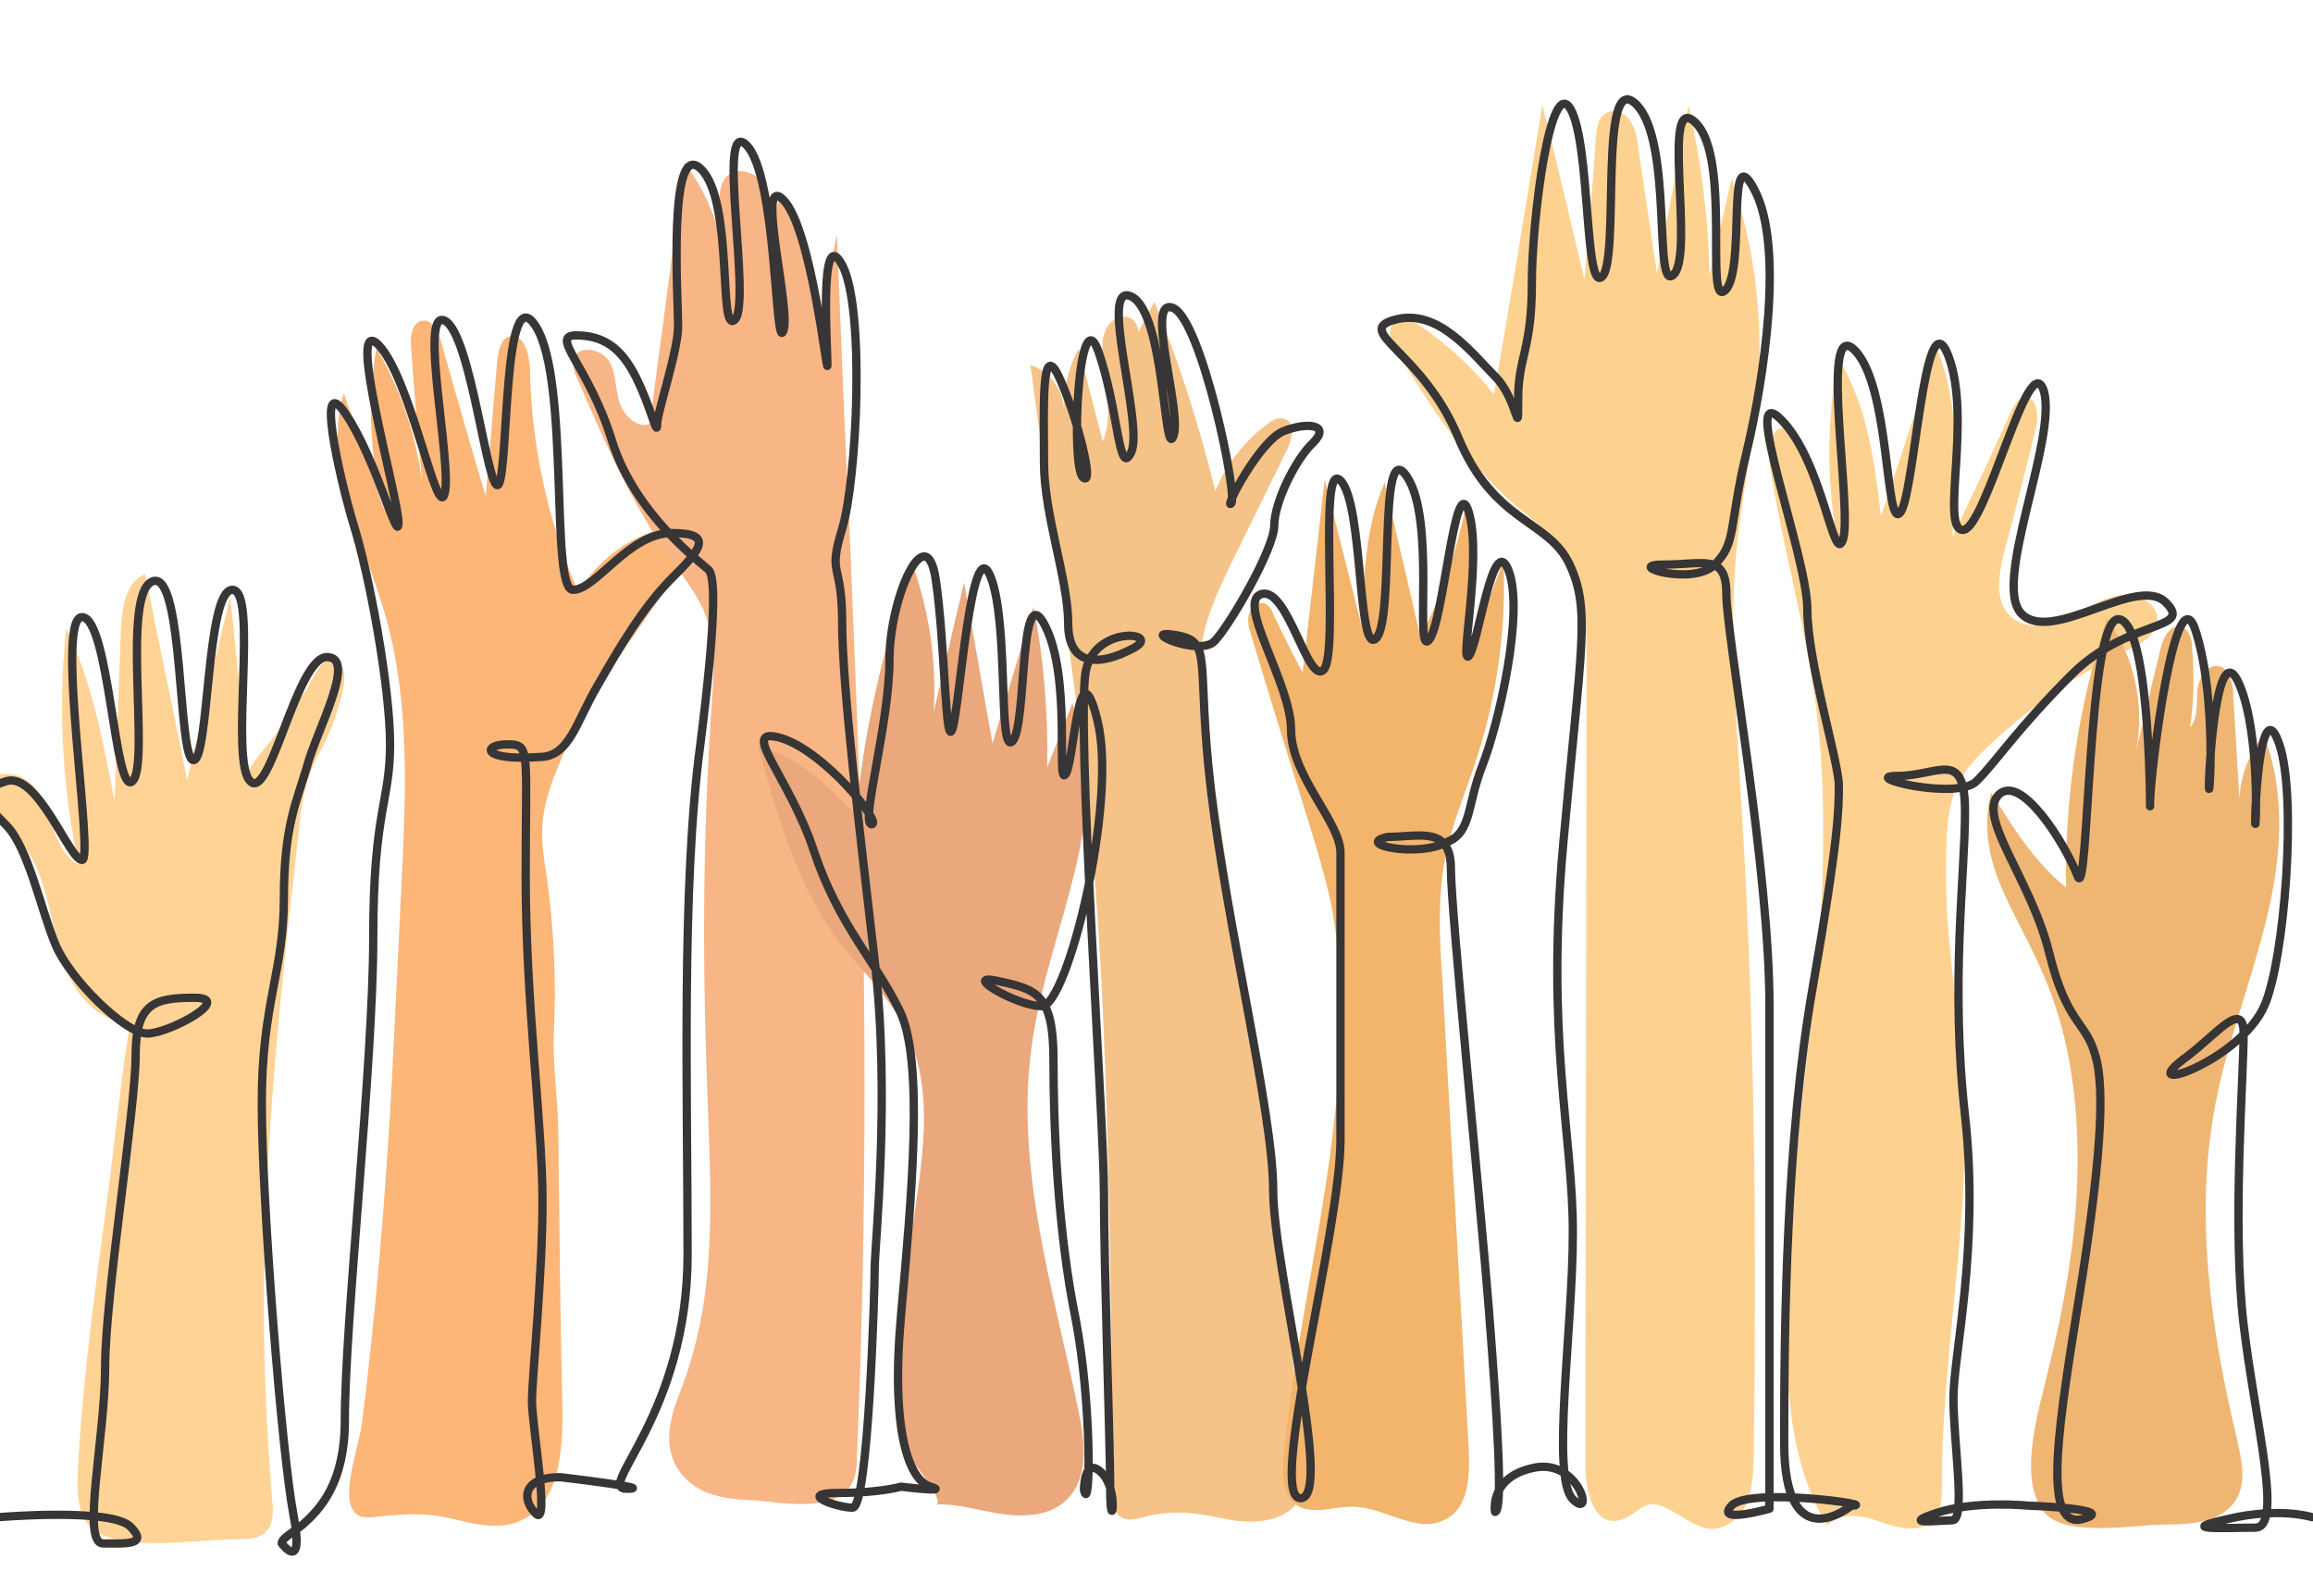
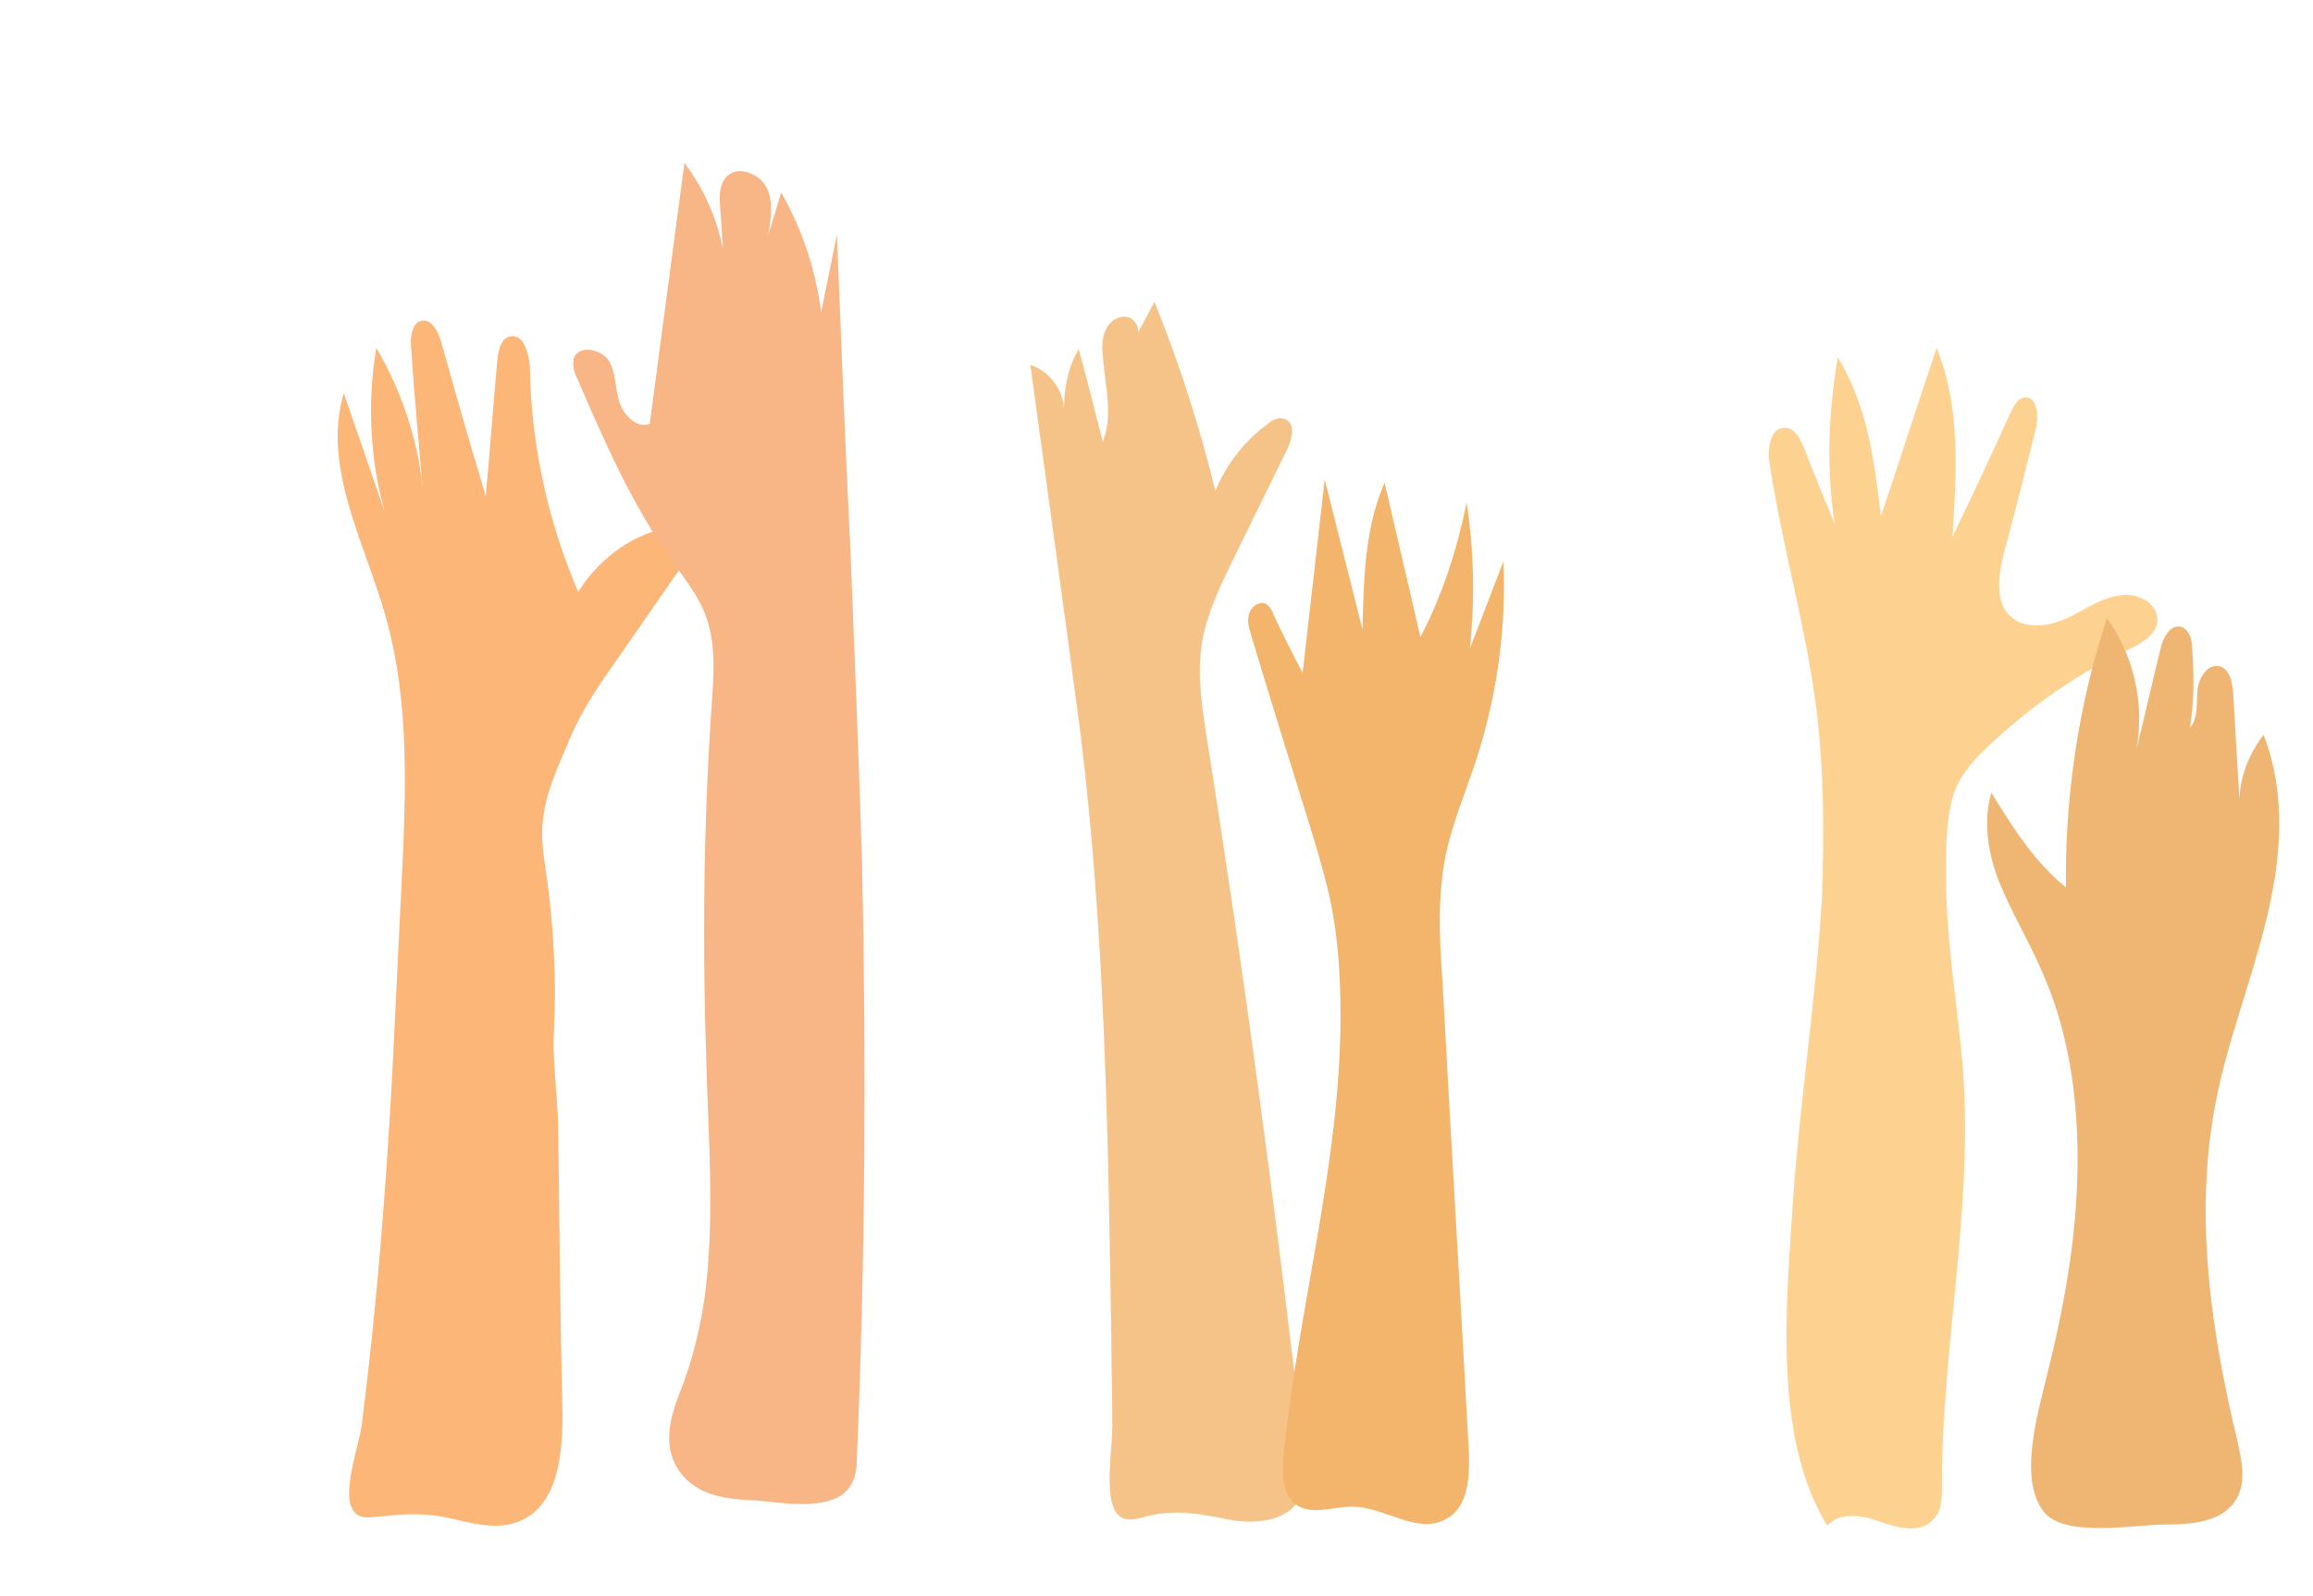
<svg xmlns="http://www.w3.org/2000/svg" id="Layer_1" x="0px" y="0px" viewBox="0 0 220 151.8" style="enable-background:new 0 0 220 151.8;" xml:space="preserve">
  <style type="text/css">	.st0{fill:#FFD396;}	.st1{fill:#FBB678;}	.st2{fill:#F8B586;}	.st3{fill:#EAA87C;}	.st4{fill:#F5C388;}	.st5{fill:#F3B46C;}	.st6{fill:#FDD290;}	.st7{fill:#EFB673;}	.st8{fill:none;stroke:#373535;stroke-width:0.79;stroke-linecap:round;stroke-linejoin:round;}</style>
-   <path class="st0" d="M12.5,97.3c-2.5,0-4.7-1.9-5.8-4.2S5.2,88.4,4.6,86c-0.6-2.4-1.4-4.9-3.3-6.6c-1.4-1.2-3.4-2.5-3-4.3 c0.4-1.6,2.7-1.9,4.1-1s1.9,2.6,2.5,4.2c0.5,1.6,1.2,3.2,2.6,4c-1.6-7.4-2-15-1.2-22.5c2.5,5.1,3.5,10.8,4.6,16.4 c0.2-5.4,0.4-10.9,0.6-16.3c0.1-2,0.4-4.5,2.3-5.3c1.3,6.5,2.7,13,4,19.6c1.4-5.8,2.7-11.7,4.1-17.5c0.6,5.7,1.1,11.3,1.7,17 c0-0.9,2.1-3.1,2.7-3.9c1-1.4,2-2.9,2.9-4.3c0.4-0.6,1.1-2.4,1.9-2.6c1.6-0.5,1.8,1.2,1.6,2.3c-0.4,2.1-1.1,4.1-2.1,6 c-1.2,2.2-1.6,3.6-2,6.1C28.1,82.1,27.5,87,27,92c-1.1,10.8-1.9,21.6-1.9,32.4c0,6.1,0.3,12.2,0.8,18.4c0.1,1,0.1,2.2-0.6,2.9 c-0.6,0.6-1.6,0.7-2.5,0.7c-3.8,0-9.2,1-12.8-0.3c-2.7-1-2.7-3.8-2.6-6.3c0.5-9.1,1.8-18.3,3-27.3C10.6,111.1,12.1,97.3,12.5,97.3 L12.5,97.3z" />
  <path class="st1" d="M38.2,83.9c0.4-8.4,0.8-17-1.5-25.2c-2-7.1-6.1-14.3-4-21.3c1.3,3.8,2.6,7.5,3.9,11.3c-1.4-5-1.7-10.4-0.8-15.6 c2.4,4.1,3.9,8.6,4.4,13.3c-0.4-4.5-0.8-8.9-1.1-13.4c-0.1-1,0.1-2.4,1.1-2.5c0.9-0.1,1.4,1,1.7,1.8c1.4,5,2.8,9.9,4.3,14.9 c0.4-4.3,0.7-8.6,1.1-12.9c0.1-0.9,0.3-2.1,1.2-2.3c1.3-0.3,1.8,1.6,1.9,2.9c0.1,7.3,1.7,14.7,4.6,21.4c1.8-2.9,4.7-5.2,8-6 c1.1-0.3,2.5-0.2,2.9,0.8c0.3,0.7-0.2,1.5-0.6,2.1c-2.3,3.3-4.5,6.5-6.8,9.8c-1.7,2.4-3.3,4.8-4.4,7.5c-1,2.4-2,4.4-2.4,7 c-0.4,2.5,0.2,4.8,0.5,7.4c0.5,4.3,0.7,8.6,0.5,12.9c-0.2,3.5,0.4,6.6,0.4,10.1c0.1,8.9,0.2,17.7,0.4,26.6c0,3.8-0.4,8.5-3.9,10.1 c-2.3,1.1-4.9,0.2-7.3-0.3c-2.1-0.4-3.8-0.3-5.8-0.1c-1.3,0.1-2.5,0.5-3.1-0.9c-0.7-1.8,0.7-5.8,1-7.7c1.4-11.1,2.3-22.2,2.9-33.3 C37.6,96.3,37.9,90.1,38.2,83.9L38.2,83.9z" />
  <path class="st2" d="M67.2,121.9c0.7-6.7,0.2-13.5,0-20.3c-0.4-11.6-0.3-23.1,0.5-34.7c0.2-2.8,0.4-5.8-0.6-8.4 c-0.7-1.9-2.1-3.6-3.2-5.2c-3.8-5.3-6.4-11.3-9-17.3c-0.3-0.6-0.5-1.3-0.3-2c0.5-1.2,2.6-0.8,3.3,0.3s0.6,2.6,1,3.9s1.7,2.6,2.9,2.1 c1.1-8.3,2.2-16.5,3.3-24.8c2.9,3.8,4.3,8.6,4,13.3c-0.2-3-0.4-6-0.6-9.1c-0.1-1-0.1-2.1,0.6-2.9c1.1-1.1,3.1-0.3,3.8,1 c0.7,1.4,0.4,3,0.2,4.5c0.4-1.3,0.8-2.7,1.2-4c2,3.5,3.3,7.4,3.8,11.4c0.5-2.5,1-4.9,1.5-7.4c0.4,10.1,0.8,20.2,1.3,30.3 c0.4,9.9,0.8,19.9,1.1,29.8c0.4,18.8,0.3,37.6-0.5,56.3c0,0.9-0.1,1.8-0.6,2.6c-1.6,2.6-6.6,1.6-9.1,1.4c-2.7-0.1-5.5-0.4-7.2-2.8 c-1.6-2.3-0.9-4.9,0-7.3C65.9,129.4,66.8,125.7,67.2,121.9L67.2,121.9z" />
-   <path class="st3" d="M85.8,133.1c-0.1-5.2,0.2-10.5,0.9-15.7c0.9-6.5,2.4-13.6-0.6-19.5c-1.5-3.1-4.1-5.5-6.2-8.2 c-4.1-5.5-6-12.2-7.8-18.8c3.7,1,6.6,3.8,9.3,6.6c0.8-8.1,2.6-16.1,5.4-23.8c1.6,4.5,2.3,9.3,2,14c1-4.1,1.9-8.2,2.9-12.3 c0.9,5.1,1.8,10.2,2.7,15.3c1.3-4.3,2.6-8.7,3.9-13c1,5.1,1.4,10.2,1.3,15.3c0.8-2,1.6-4.1,2.4-6.1c2,5.1,1.5,10.8,0.2,16.1 S99,93.6,98.2,99c-1.8,11.8,2,23.6,4.4,35.3c0.6,2.9,1,6.3-1.2,8.4c-1.6,1.5-3.9,1.6-6.1,1.3c-2.1-0.3-4.2-1-6.3-0.9 c1-0.1-2-3.9-2.2-4.1C86,137.1,85.8,135,85.8,133.1L85.8,133.1z" />
  <path class="st4" d="M105.7,127.1c-0.3-19.1-0.6-38.2-2.9-57.1c-0.4-3-0.8-6-1.2-9c-1.2-8.8-2.4-17.5-3.6-26.3 c1.8,0.6,3.1,2.3,3.2,4.2c0-2,0.4-4,1.4-5.7c0.8,2.9,1.5,5.8,2.3,8.8c1-2.5,0.2-5.4,0-8.1c-0.1-0.9-0.1-1.8,0.3-2.6 c0.4-0.8,1.3-1.4,2.2-1.1c0.8,0.3,1.2,1.6,0.5,2.1c0.6-1.2,1.3-2.4,1.9-3.6c2.4,5.9,4.3,11.9,5.8,18c1-2.5,2.8-4.8,5-6.4 c0.5-0.4,1.1-0.7,1.7-0.4c0.9,0.4,0.6,1.8,0.2,2.7c-1.8,3.7-3.6,7.3-5.4,11c-1.1,2.3-2.2,4.6-2.7,7.1c-0.6,3.2-0.1,6.4,0.4,9.6 c3.6,22.6,6.6,45.2,9.2,67.9c0.2,1.5,0.3,3.1-0.4,4.4c-1.3,2.2-4.4,2.4-6.9,1.9c-2.5-0.5-4.6-0.9-7.1-0.4c-1.4,0.3-2.8,1-3.6-0.5 c-0.9-1.8-0.2-5.9-0.2-7.9C105.8,132.7,105.7,129.9,105.7,127.1L105.7,127.1z" />
  <path class="st5" d="M127.5,96.7c0-3.7-0.2-7.5-1-11.2c-0.5-2.3-1.2-4.6-1.9-6.9c-1.9-6.1-3.8-12.2-5.6-18.2c-0.2-0.7-0.4-1.3-0.2-2 s0.9-1.2,1.5-1c0.4,0.2,0.7,0.6,0.8,1c0.9,1.9,1.8,3.7,2.8,5.6c0.7-6.1,1.4-12.3,2.1-18.4c1.2,4.8,2.4,9.5,3.6,14.3 c0.1-4.8,0.2-9.7,2.1-14c1.1,4.9,2.3,9.8,3.4,14.7c2.1-4,3.5-8.4,4.4-12.8c0.7,4.6,0.8,9.3,0.3,13.9c1.1-2.8,2.1-5.5,3.2-8.3 c0.3,6.7-0.7,13.4-2.9,19.8c-0.9,2.6-1.9,5.1-2.5,7.7c-0.9,4.1-0.7,8.3-0.4,12.4c0.8,14.9,1.7,29.7,2.5,44.6c0.1,2.5,0,5.5-2.2,6.6 c-2.7,1.5-5.8-1.2-8.9-1.2c-1.8,0-3.7,0.8-5.2-0.1c-1.5-1-1.5-3.1-1.3-4.9C123.5,124.3,127.5,110.6,127.5,96.7L127.5,96.7z" />
-   <path class="st6" d="M150.8,139.5c0-25.7,0.1-51.4,0.1-77c0-3.1,0-6.4-1.6-9.1c-1.3-2.4-3.6-4-5.7-5.8c-4.4-4-7.6-9.1-10.7-14.1 c-0.6-0.9-1.1-2.2-0.2-2.9c0.7-0.5,1.7-0.1,2.4,0.4c2.6,1.8,5,4,7,6.5c1.6-9.2,3.1-18.4,4.6-27.5c1.4,5.5,2.7,11.1,4,16.6 c0.4-4.5,0.8-9.1,1.1-13.6c0.1-0.8,0.2-1.8,0.9-2.2c0.8-0.5,1.8-0.1,2.3,0.6c0.5,0.7,0.7,1.6,0.8,2.5c0.6,4,1.2,8.1,1.8,12.1 c1-5.3,2-10.6,3-16c1.2,5.3,1.9,10.7,2,16.2c0.7-3.1,1.4-6.2,2.1-9.2c2,5.9,2.9,12.2,2.6,18.5c-0.3,5.9-1.7,11.7-2.2,17.6 c-0.6,7.1,0,14.2,0.4,21.4c1.4,21.2,1.6,42.6,1.3,63.9c0,1.5-0.1,3-0.6,4.4s-1.9,2.6-3.3,2.6c-1.4,0-2.6-1-3.9-1.7 c-2.8-1.6-2.8,0.3-5,0.9C151.4,145.2,150.8,141.4,150.8,139.5L150.8,139.5z" />
  <path class="st6" d="M172.8,67.7c-1-8-3.3-15.8-4.5-23.7c-0.2-1.4,0.1-3.4,1.5-3.3c0.9,0,1.4,1,1.8,1.9c0.9,2.4,1.9,4.8,2.9,7.2 c-0.8-5.2-0.6-10.6,0.3-15.8c2.8,4.5,3.5,9.9,4.1,15.1c1.8-5.3,3.5-10.7,5.3-16c2.3,5.6,1.9,11.9,1.5,18c1.9-4,3.8-8,5.6-12 c0.3-0.6,0.6-1.2,1.3-1.3c1.1-0.1,1.3,1.6,1.1,2.7c-1,4-2,8.1-3.1,12.1c-0.5,2.1-0.9,4.6,0.6,6c1.4,1.3,3.6,1,5.4,0.2 c1.7-0.8,3.3-2,5.2-2.2c1.5-0.2,3.3,0.7,3.4,2.2c0.1,1.5-1.5,2.4-2.8,3c-4.4,2.1-8.4,4.8-12,8c-1.8,1.6-3.9,3.5-4.6,5.8 c-0.8,2.6-0.7,5.8-0.7,8.6c0.1,5.8,1.1,11.6,1.6,17.4c1,13.4-2,26.4-2,39.7c0,1.2,0,2.5-0.9,3.3c-1.2,1.3-3.4,0.7-5.1,0.1 c-1.6-0.6-3.7-0.9-4.9,0.4c-4.9-7.9-4-19.8-3.4-28.8c0.6-10.4,2.3-20.7,2.9-31C173.5,79.4,173.5,73.6,172.8,67.7L172.8,67.7z" />
  <path class="st7" d="M194.7,130.8c1.6-6.4,2.8-12.9,2.9-19.6c0.1-6.6-0.8-13.3-3.6-19.3c-1.2-2.7-2.7-5.2-3.8-7.9 c-1.1-2.7-1.6-5.8-0.8-8.6c2,3.2,4.1,6.6,7.1,9c-0.1-8.7,1.2-17.4,3.9-25.6c2.6,3.6,3.6,8.2,2.8,12.5c0.8-3.2,1.5-6.4,2.3-9.6 c0.2-1,0.9-2.3,1.9-2.1c0.8,0.2,1.1,1.2,1.1,2c0.2,2.5,0.2,5.1-0.2,7.6c0.8-0.9,0.6-2.3,0.7-3.5c0.1-1.2,1-2.7,2.2-2.3 c0.9,0.3,1.1,1.5,1.2,2.4c0.2,3.4,0.4,6.8,0.6,10.2c0.1-2.2,0.9-4.3,2.3-6.1c2.2,5.6,1.7,11.9,0.2,17.8c-1.4,5.8-3.7,11.5-4.8,17.4 c-2,10.6-0.4,21.5,2.1,31.9c0.4,1.9,0.9,3.9-0.1,5.6c-1.3,2.2-4.3,2.4-6.8,2.4c-2.8,0-9.5,1.3-11.5-1.2 C191.9,140.6,193.9,134.2,194.7,130.8L194.7,130.8z" />
-   <path class="st8" d="M219.9,144.3c0,0-3.1-1-8.1,0.2c-5,1.1,0,0.8,2.7,0.8s0-10-1.1-19.3c-1.1-9.2,0-23.5,0-27.7 c0-3.3-2.6,0.1-5.4,2.2c-5.5,4,5.1,0.5,7.4-4.9c1.9-4.4,3.1-19.8,1.4-24.8c-1.7-5-2.3,5.2-2.3,7.3s0.6-8.1-1.5-13s-2.9,7.7-2.9,9.7 s0.8-8.1-1.2-14.6c-1.9-6.5-4.4,13.3-4.4,16.2s0.2-16.8-2.9-17.5s-2.9,27.5-4,24.4c-1.2-3.1-5.4-9.8-7.5-7.7s3.1,8.1,4.8,15 s3.5,6.5,4.4,9.8c1,3.3,0.4,10.8-1.5,22.7c-1.9,11.9-3.7,22.3,0.2,21.4c3.9-1-5.2-1.3-5.2-1.3s-5-0.5-8.6,0.7s0.2,0.7,1.5,0.7 s0.1-7.4,0.1-11.6s2.5-14.3,1.1-26.9c-1.4-12.5,0-22.8,0-28.9s-2.5-3.4-6.4-3.4s5.6,2.4,7.5,0.5c1.9-1.9,3.8-4.9,9.1-10.2 c5.4-5.3,11.6-4.1,8.9-6.8s-10.8,4-13.7,1.1c-2.9-2.8,3.4-16.6,2.1-21.2c-1.4-4.5-5.5,13.2-7.7,13.2s0.9-10.7-1.4-16.6 s-3.2,13.7-4.6,15c-1.4,1.4-0.9-12.1-4.3-15.5s-0.2,15.2-1.1,18c-0.9,2.7-1.9-7.4-5.9-11.4s2.5,13,2.5,18s3,14.6,3,16.8 s0,5-2.5,19.3s-2.7,31.9-2.7,43.2s6.4,6,6.4,6c2.9,0-9.7-1.8-11.4,0s3.6,0.3,3.6,0.3V95.6c0-12.9-4.1-35.2-4.1-39.1s-2.1-2.8-6-2.8 s2.8,2.1,4.9,0s1.3-3.5,3-10.6c1.7-7.1,3.6-19.6,0.8-25s-0.8,7.6-2.8,9.5s0.6-12.5-2.8-15.9s-0.1,12.4-2.1,14.4s0-12.7-3.6-16.2 s-1.5,14.7-3.2,16.4s-1.1-12.5-3-15.9c-1.9-3.4-3.7,10.3-3.7,16.6s-1.3,6.9-1.3,11s0,0-2.2-2.2s-5.4-6.5-9.5-5.4s2.6,3,6,11.2 s8.6,7.8,10.6,12.1s1.1,7.7-0.6,26.4c-1.7,18.7,0.9,27.8,0.9,37.1s-2.1,23.3,0,25.4c2.1,2.1,0.6-3.9-3.7-3s-3.7,4.2-3.7,4.2 c0.8,0,0.2-9.2-0.6-19.4c-0.8-10.2-3.6-37.7-3.6-41.8s-3.1-3-6-3c-3.3,0.7,2.9,2,5.6,0.5c2.4-0.9,1.9-3.5,3.4-7.3s4-14.5,2.5-18.5 c-1.5-4-2.9,7.2-3.8,8.1s1.3-9.4,0-13.7s-2.4,10.7-3.8,12.2s0.7-11.5-2.1-15.6c-2.8-4.1-1.1,13.6-2.9,15.4c-1.8,1.8-1.2-12.8-3.4-15 s-0.1,16.5-1.6,18c-1.5,1.5-3.4-7.9-5.9-7.2c-2.5,0.7,2.8,8.5,2.8,12.9s4.7,8.8,4.7,11.7v27.3c0,8.8-7,34.1-3.8,34.1 s-2.6-22-2.6-29.3s-4.4-25.2-5.9-37.9c-1.5-12.6,0.3-14.3-3.4-14.9c-3.7-0.6,2.2,2.1,3.7,0.6c1.4-1.4,5.7-8.8,5.7-11s2-6.3,3.7-7.9 c1.7-1.7-0.5-2-2.8-1.1c-2.3,0.9-5.7,7.5-5,6.9s-2.8-17.4-5.5-18.6c-2.8-1.2,0.9,9.9,0,12.2c-0.9,2.3-0.8-11.8-4-13.3 c-3.2-1.5,1.2,12.2,0,14.8s-1.2-4-3.1-9.5s-2.7,10.8-1.5,11.9s-0.6-6-2.3-9.6s-1.4,3.2-1.4,8.2s2.3,11.1,2.3,15.3s3.1,4,6.1,2.4 c3.1-1.5-3.4-2.4-4.4,2s1.7,42.7,1.7,49.7c0,7,0.6,24,0.6,28.4s0.9,0-0.8-1.7c-1.7-1.7-1.7,1.6-1.7,1.6c0.6,2.6,0.8-7.9-0.8-16.3 c-1.7-8.3-2.1-18.2-2.1-24.6s-1.7-6.7-5.3-7.5c-3.6-0.8,1.8,2.4,4.2,2.4s7.2-19.3,5.3-27.1c-1.9-7.8-2.2,4.3-3.1,5.1 c-0.8,0.8,0.6-9.3-1.9-14.2c-2.5-4.9-1.7,9.6-3.1,11s-0.3-11.3-2.1-15.7S91.3,67,90.6,69.3c-0.7,2.2-0.7-8.2-1.6-14.2 s-4.4,1.7-4.4,7.7s-2.8,15.6-1.7,15.6s-4.4-6.9-8.6-8.2c-4.2-1.2,0.7,3.5,3.1,10.7c2.4,7.2,5.9,10.5,8.2,15.3 c2.3,4.8,1.1,17.7,0.1,28.9s0.8,15.7,2.8,16.3s-2.8,0-2.8,0s-2,0.6-6,0.6s-0.1,1.4,1.4,1.4s2.1-20.9,2.1-22.9s1.5-16.2,0-29.1 s-3.1-26.3-3.1-32.2s-1.4-4.3,0-8.9s2.2-21,0-25.1s-1.4,8-1.4,9.5S77.2,21.7,74.5,19c-2.7-2.7,0.8,10.5,0,12.5 c-0.8,2-0.6-14.8-3.5-17.7c-2.9-2.9,0.5,15-1.1,16.6s-0.1-11.2-3.2-14.3c-3.2-3.2-2.2,12.5-2.2,14.9s-2,8.2-2,9.4s-0.6-1.7-2-4.5 c-1.4-2.8-3.1-4-5.7-4s1.2,2.9,3.4,10c2.2,7.1,8.7,11.8,9.2,12.3c0.5,0.5,0.9,3.3-0.8,16.7c-1.8,13.4-1.2,33.1-1.2,48.4 s-8.8,22.3-5.8,22.3s-6.3-1.1-6.3-1.1c-3.8,0-3.6,2.3-2.3,3.5s-0.4-8.4-0.4-10.7s1-11.9,1-19.1S50,95.5,50,83.3s0.5-12.5-1.8-12.5 s-2.5,1.6,3.1,1.2c2.9,0,3.5-3.4,5.6-6.9c2-3.5,4.3-7.4,7-10.1c2.7-2.7,4.1-4.3,0-4.3s-7.2,5.4-9.4,5.4s-0.3-19.8-3.5-25 S48.4,45,47.4,46.1c-1,1-2.6-14.4-5.1-15.6c-2.5-1.2,0.7,13.5,0,16.4c-0.7,2.9-3.2-10.9-6.3-14.1c-3.2-3.2,1.9,14.5,1.9,16.9 c0,2.3-2.1-6-5-10.3c-2.9-4.3-0.7,5.7,0.7,10.4c1.5,4.7,3.5,15.5,3.5,21s-1.6,6.3-1.6,18.4s-2.7,36.4-2.7,45.9c0,5.9-2.3,8.4-4,9.9 c-1.1,0.9-2,1.3-2,1.8c0,0,2.2,3,1.1-2.8s-3-29.6-3-39.1S27,92.4,27,85.5s1.2-9.2,2.2-12.6c0.9-3.4,4.8-10.4,1.9-10.4 s-5.4,13.8-7.3,11.8c-2-1.9,0.8-18.2-1.7-18.2s-2.2,16.2-3.7,16.2s-0.9-18.2-3.9-17s-0.2,17.4-1.9,19s-2.2-15.6-4.8-15.6 s1.2,23.1,0,23.1s-4.2-8.4-7.2-7.5c-3,0.9-2.1,2.1,0,4.2s3.3,8.1,4.7,11.4c1.4,3.3,6.6,8.4,8.7,8.4s8.3-3.4,4.5-3.4 s-5.6,0.5-5.6,5.5S10,123.3,10,130s-2.3,16.8-0.2,16.8s4.4,0.2,2.6-1.6s-12.5-0.9-12.5-0.9" />
</svg>